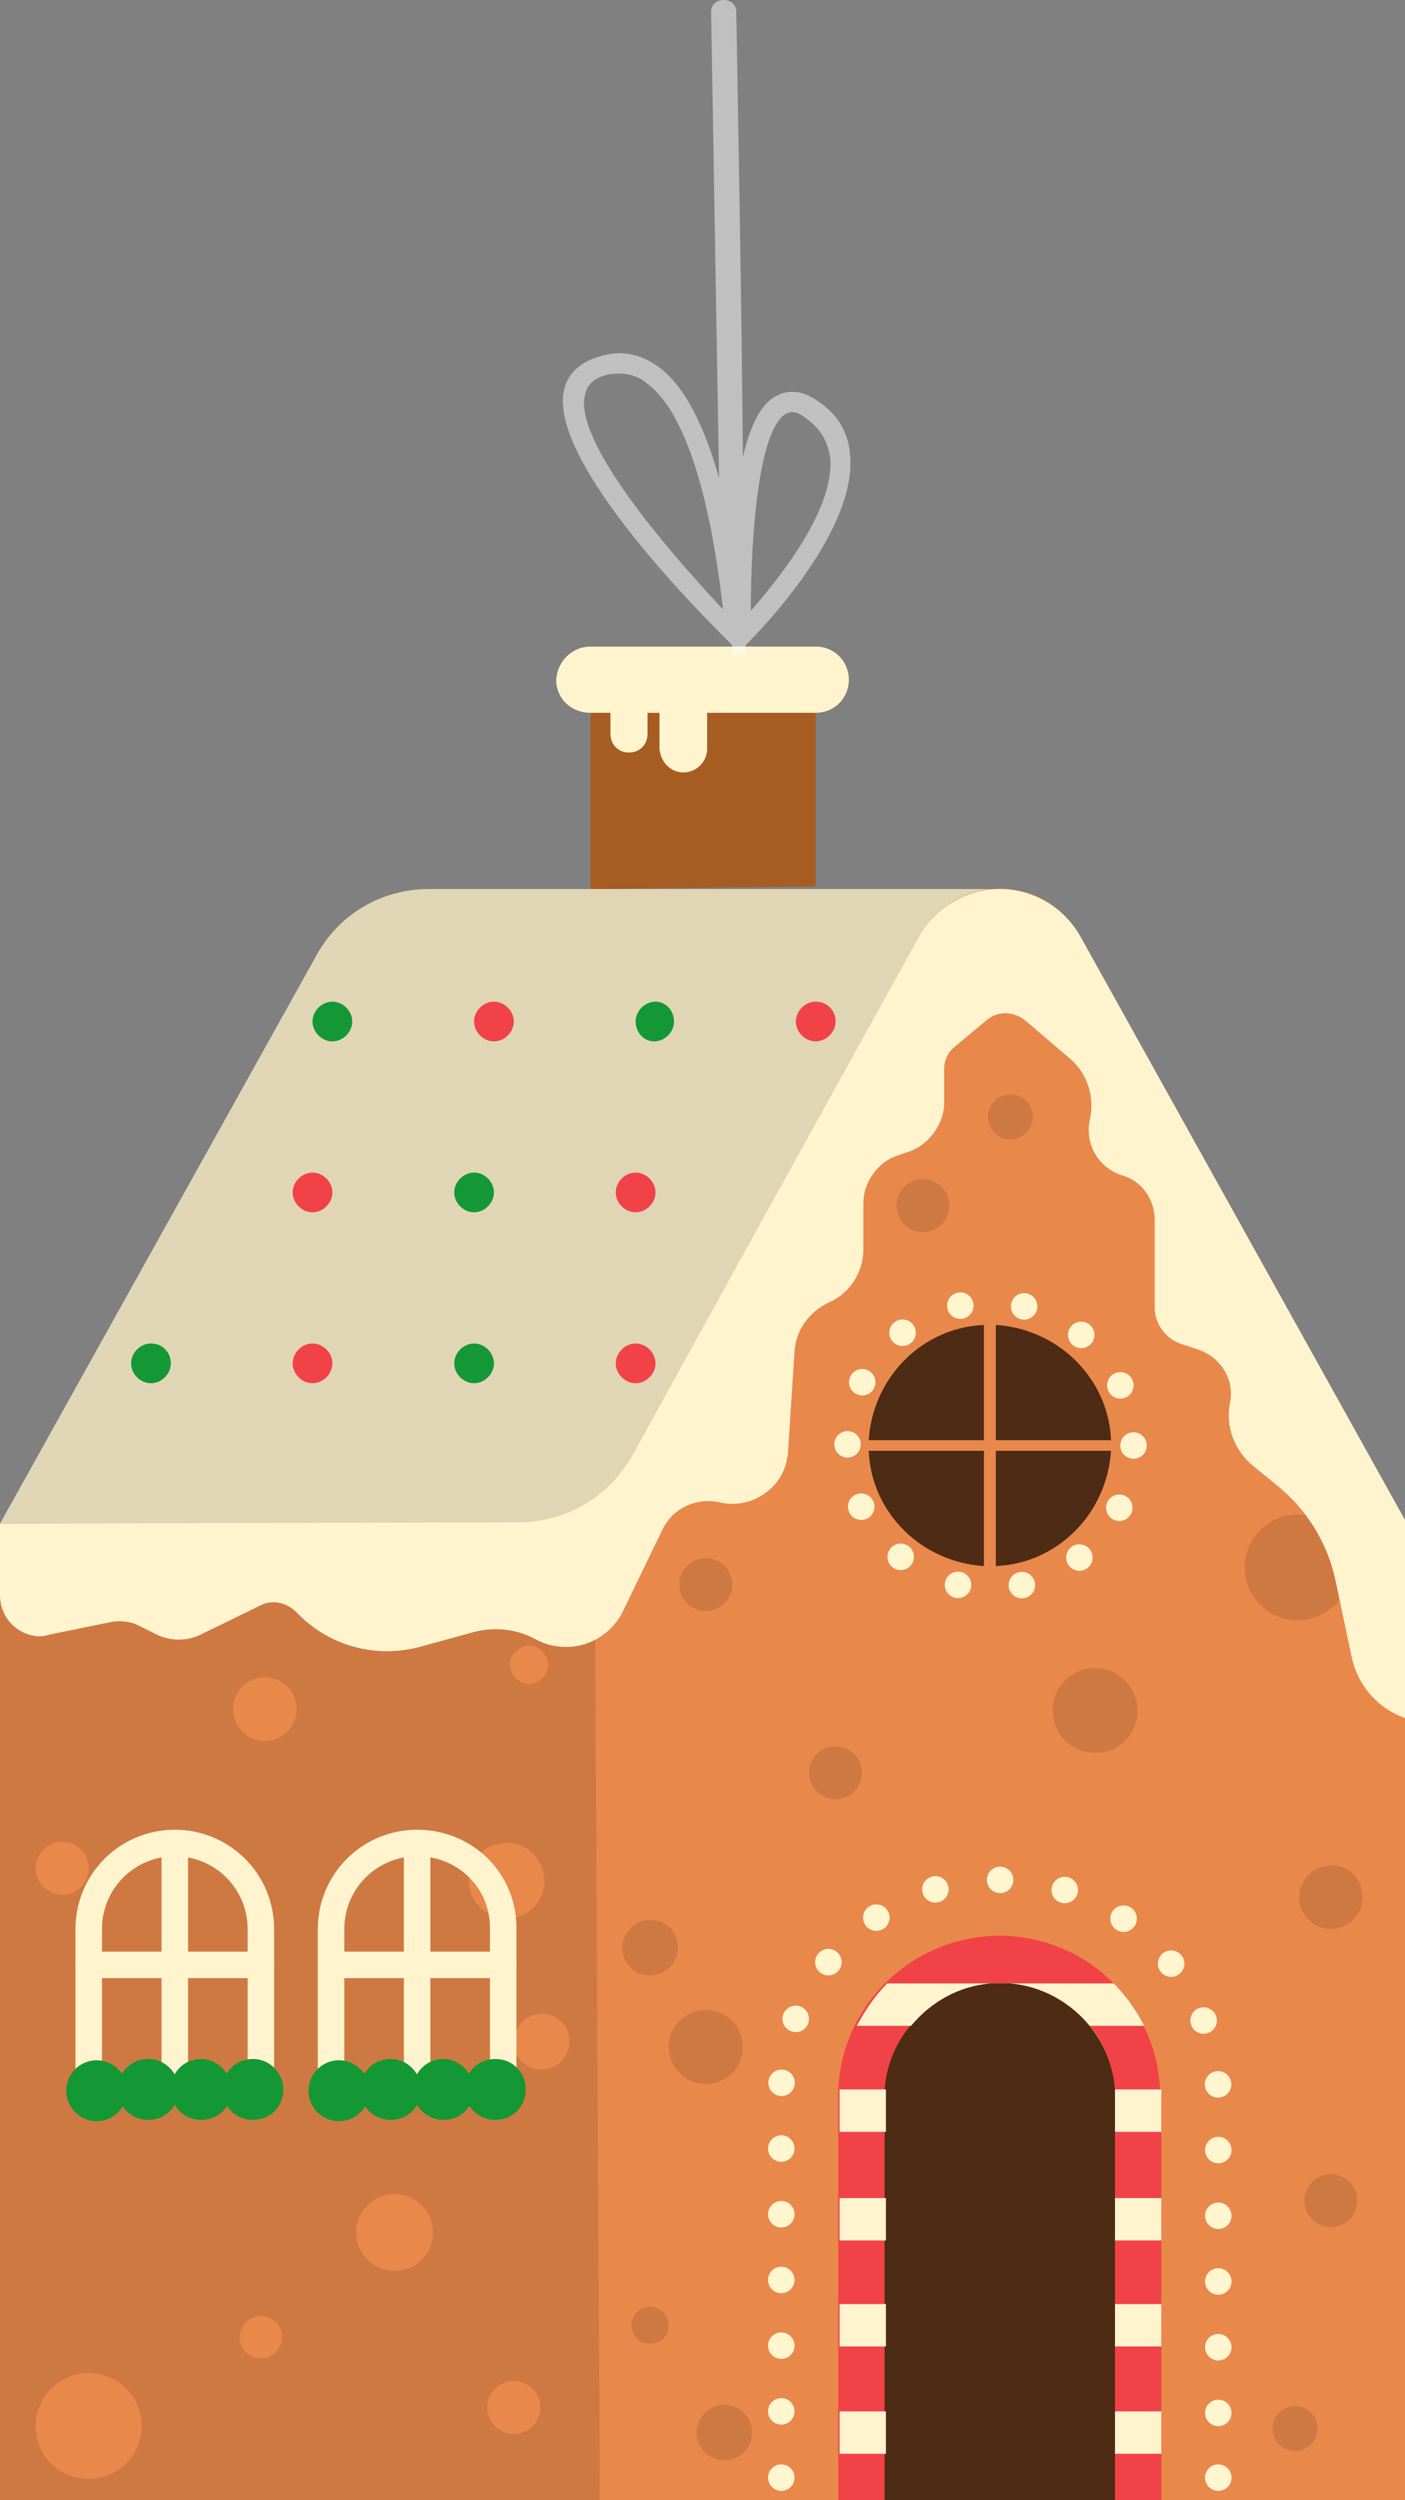
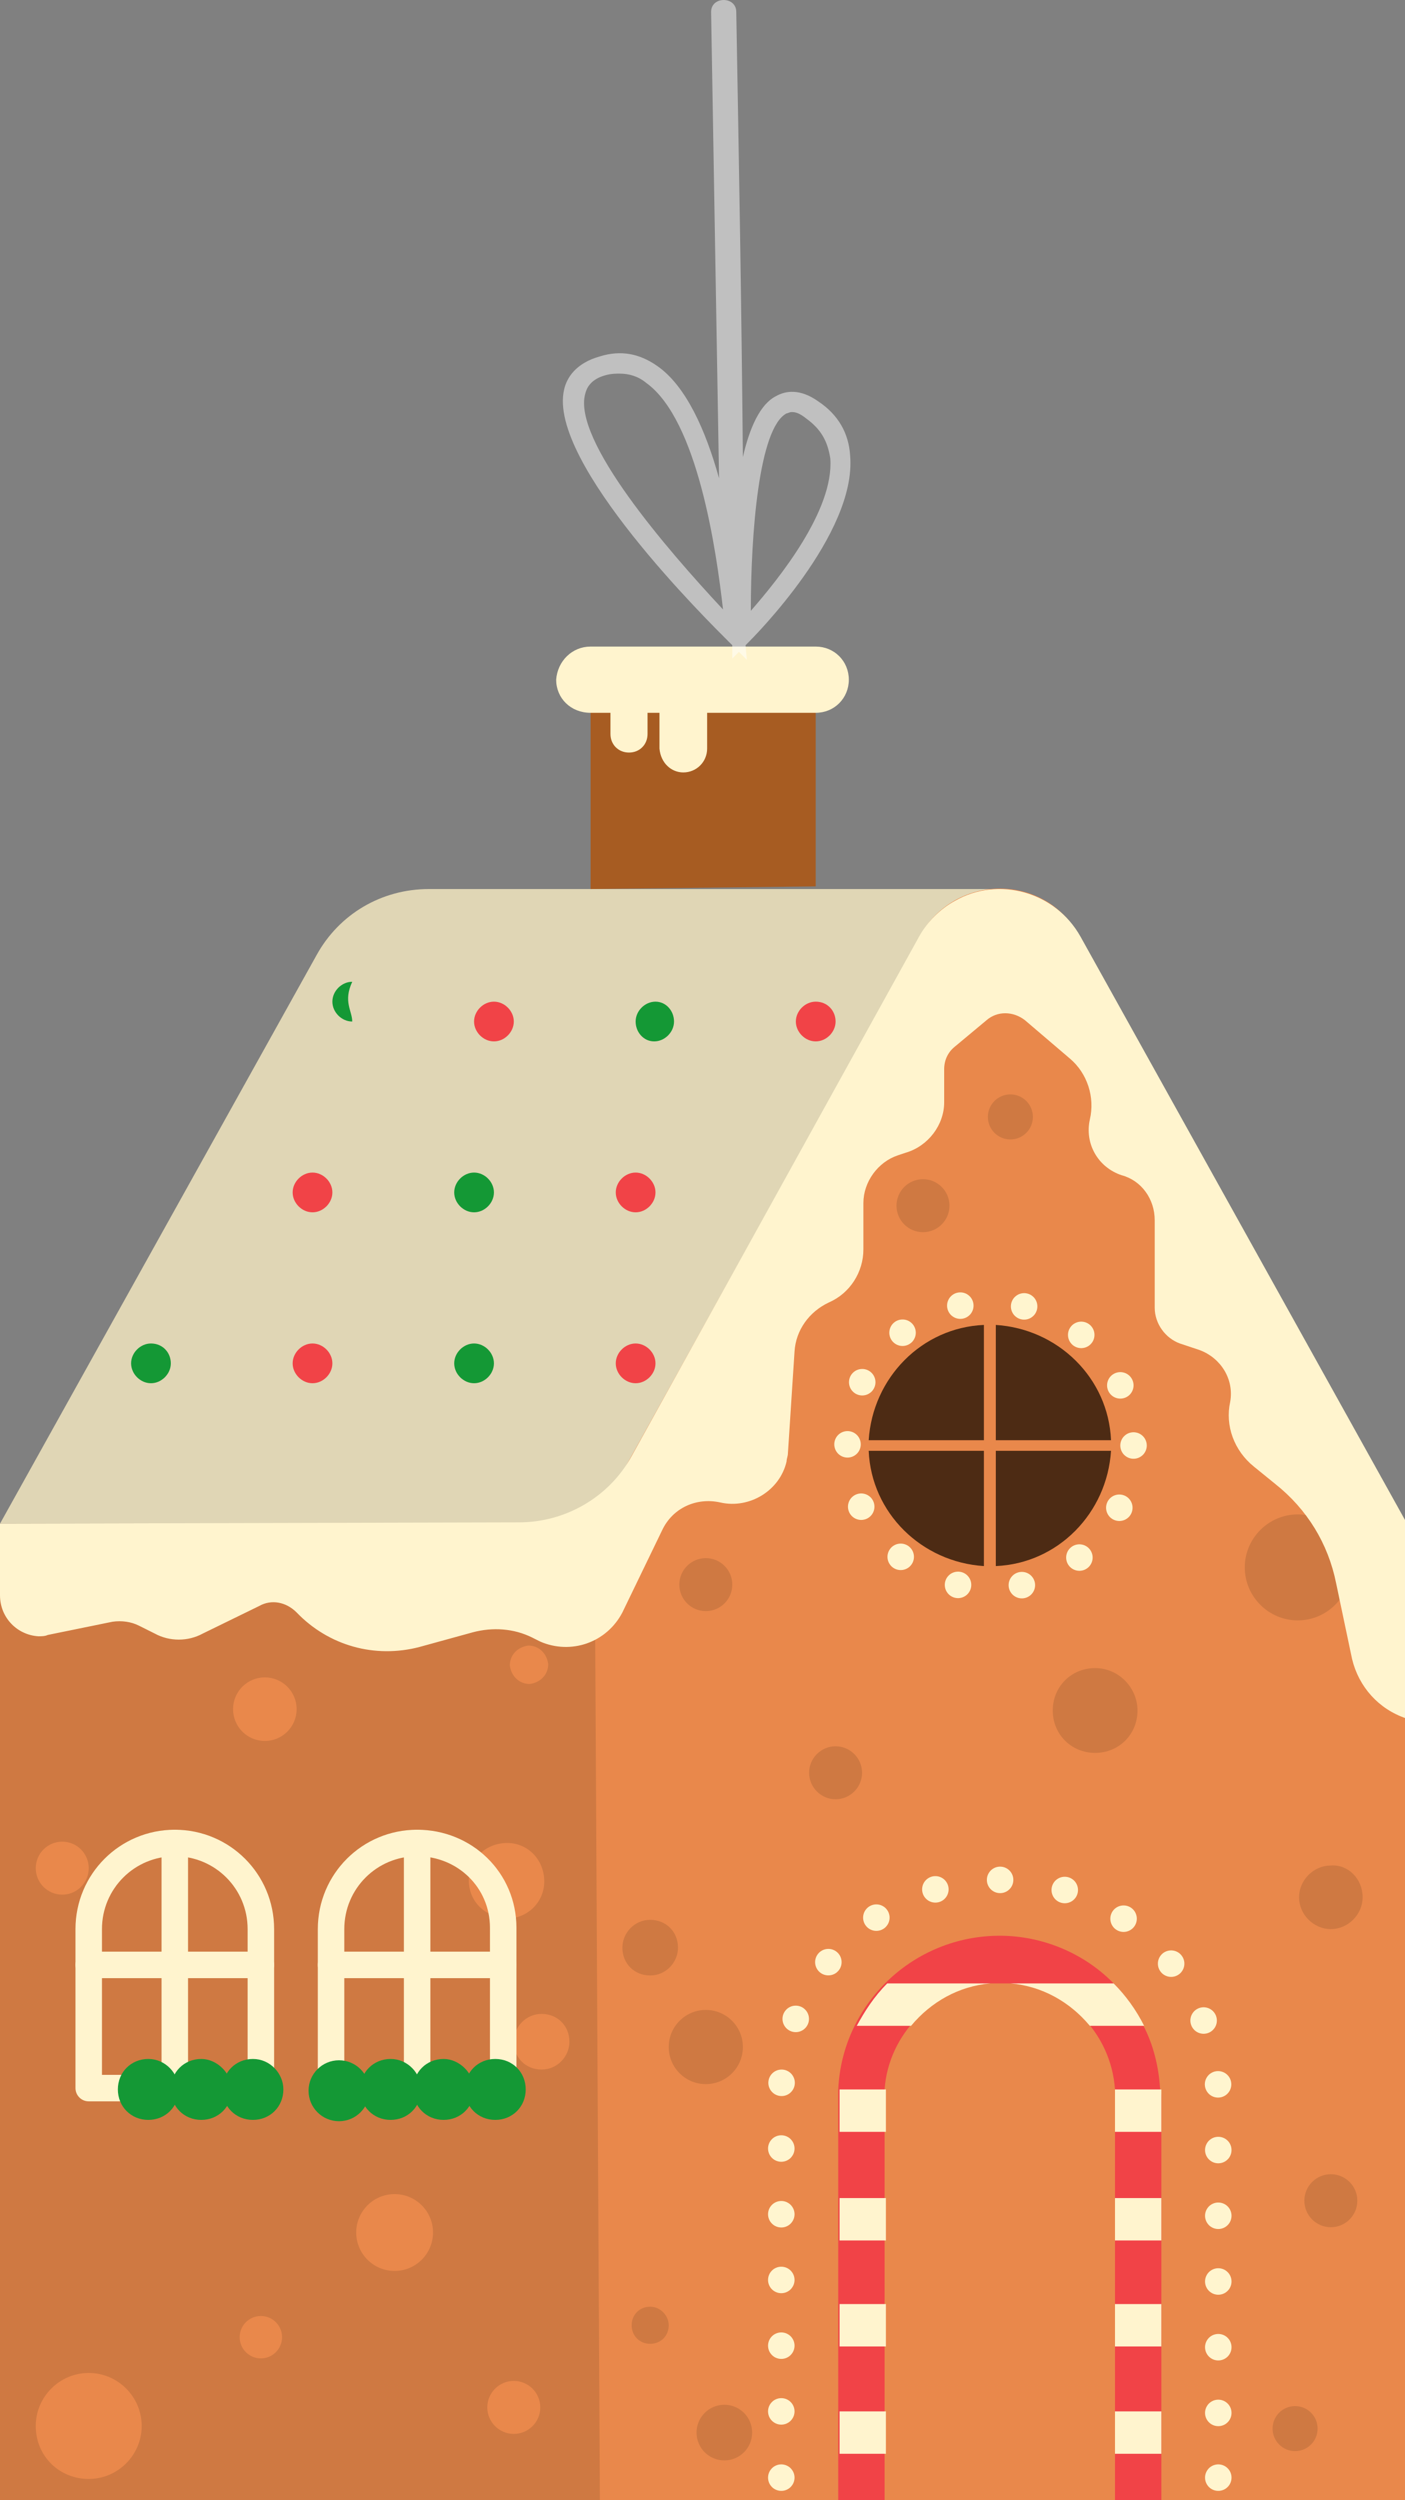
<svg xmlns="http://www.w3.org/2000/svg" id="Layer_1" x="0px" y="0px" viewBox="0 0 106.1 188.7" style="enable-background:new 0 0 106.1 188.7;" xml:space="preserve">
  <rect x="0" y="0" width="106.1" height="188.7" fill="#808080" stroke="none" />
  <style type="text/css"> .st0{fill:#CF7942;} .st1{fill:#E9884B;} .st2{fill:#E0D6B5;} .st3{fill:#FFF4CE;} .st4{fill:#A75C22;} .st5{fill:#F14347;} .st6{fill:#4D2B14;} .st7{fill:none;stroke:#FFF5CF;stroke-width:2;stroke-linecap:round;stroke-linejoin:round;} .st8{fill:none;stroke:#FFF5CF;stroke-width:2;stroke-linecap:round;stroke-linejoin:round;stroke-dasharray:0,4.96,0,0,0,0;} .st9{fill:none;stroke:#FFF4CE;stroke-width:2;stroke-linecap:round;stroke-linejoin:round;} .st10{fill:none;stroke:#FFF5CF;stroke-width:2;stroke-linecap:round;stroke-linejoin:round;stroke-dasharray:0,4.86,0,0,0,0;} .st11{fill:#149835;} .st12{opacity:0.5;fill:#FFFFFF;} </style>
  <g id="OBJECTS">
    <rect y="115" class="st0" width="49.3" height="73.7" />
    <path class="st1" d="M2.7,183.1c0-2.2,1.8-4,4-4s4,1.8,4,4s-1.8,4-4,4l0,0C4.5,187.1,2.7,185.4,2.7,183.1z" />
    <circle class="st1" cx="20" cy="129" r="2.4" />
    <circle class="st1" cx="4.7" cy="141" r="2" />
    <circle class="st1" cx="19.7" cy="176.4" r="1.6" />
    <path class="st1" d="M38.5,125.7c0-0.8,0.6-1.4,1.4-1.5c0.8,0,1.4,0.6,1.5,1.4c0,0.8-0.6,1.4-1.4,1.5c0,0,0,0,0,0 C39.2,127.1,38.6,126.5,38.5,125.7z" />
    <path class="st1" d="M32.3,117.6c0-1.2,1-2.1,2.1-2.1c1.2,0,2.1,1,2.1,2.1c0,1.2-1,2.1-2.1,2.1c0,0,0,0,0,0 C33.2,119.7,32.3,118.8,32.3,117.6C32.3,117.6,32.3,117.6,32.3,117.6z" />
    <circle class="st1" cx="29.8" cy="168.5" r="2.9" />
    <circle class="st1" cx="3" cy="120.6" r="1.7" />
    <circle class="st1" cx="38.8" cy="181.7" r="2" />
    <path class="st1" d="M38.8,154.1c0-1.1,0.9-2.1,2.1-2.1s2.1,0.9,2.1,2.1c0,1.1-0.9,2.1-2.1,2.1c0,0,0,0,0,0 C39.7,156.2,38.8,155.3,38.8,154.1z" />
    <path class="st1" d="M35.4,141.9c0-1.6,1.3-2.8,2.9-2.8s2.8,1.3,2.8,2.9c0,1.6-1.3,2.8-2.8,2.8C36.6,144.7,35.4,143.5,35.4,141.9 C35.4,141.9,35.4,141.9,35.4,141.9z" />
    <path class="st2" d="M23.9,72.1L0,115h49.3l26.6-47.9H32.4C28.8,67.1,25.6,69,23.9,72.1z" />
    <path class="st1" d="M45.3,188.7l-0.4-73.8l15.3-27.5l9.3-16.8c1.8-3.3,6-4.5,9.3-2.7c1.1,0.6,2,1.5,2.7,2.7l9.3,16.8l15.3,27.5 v73.8H45.3z" />
    <path class="st0" d="M102,118.3c0,2.2-1.8,4-4,4s-4-1.8-4-4s1.8-4,4-4S102,116.1,102,118.3z" />
    <path class="st0" d="M102.9,143.2c0,1.3-1.1,2.4-2.4,2.4c-1.3,0-2.4-1.1-2.4-2.4c0-1.3,1.1-2.4,2.4-2.4 C101.8,140.7,102.9,141.8,102.9,143.2C102.9,143.2,102.9,143.2,102.9,143.2z" />
    <circle class="st0" cx="100.5" cy="166.1" r="2" />
    <circle class="st0" cx="69.7" cy="91" r="2" />
    <path class="st0" d="M85.9,129.1c0,1.8-1.4,3.2-3.2,3.2s-3.2-1.4-3.2-3.2c0-1.8,1.4-3.2,3.2-3.2l0,0 C84.5,125.9,85.9,127.4,85.9,129.1z" />
    <path class="st0" d="M50.5,175.5c0,0.8-0.6,1.4-1.4,1.4s-1.4-0.6-1.4-1.4c0-0.8,0.6-1.4,1.4-1.4h0 C49.9,174.1,50.5,174.8,50.5,175.5z" />
    <circle class="st0" cx="54.7" cy="183.6" r="2.1" />
    <path class="st0" d="M65.1,133.8c0,1.1-0.9,2-2,2s-2-0.9-2-2s0.9-2,2-2S65.1,132.7,65.1,133.8z" />
    <circle class="st0" cx="97.8" cy="183.3" r="1.7" />
    <circle class="st0" cx="76.3" cy="84.3" r="1.7" />
    <circle class="st0" cx="53.3" cy="119.6" r="2" />
    <path class="st0" d="M51.2,147c0,1.1-0.9,2.1-2.1,2.1s-2.1-0.9-2.1-2.1c0-1.1,0.9-2.1,2.1-2.1c0,0,0,0,0,0 C50.3,144.9,51.2,145.8,51.2,147z" />
    <circle class="st0" cx="53.3" cy="154.5" r="2.8" />
    <path class="st3" d="M0,115v5.4c0,1.7,1.3,3,2.9,3.1c0.2,0,0.5,0,0.7-0.1l4.9-1c0.7-0.1,1.4,0,2,0.3l1.2,0.6c1.1,0.6,2.5,0.6,3.6,0 l4.3-2.1c0.9-0.5,2-0.3,2.8,0.5l0,0c2.4,2.5,5.9,3.5,9.3,2.6l4-1.1c1.5-0.4,3.1-0.3,4.5,0.4l0.6,0.3c2.3,1,5,0.1,6.2-2.2l3-6.2 c0.8-1.7,2.6-2.5,4.4-2.1l0,0c2.2,0.5,4.5-0.9,5-3.1c0-0.2,0.1-0.4,0.1-0.6L60,102c0.1-1.6,1.1-3,2.6-3.7l0,0 c1.6-0.7,2.6-2.3,2.6-4v-3.5c0-1.6,1.1-3.1,2.6-3.6l0.6-0.2c1.7-0.5,2.9-2.1,2.9-3.8v-2.5c0-0.7,0.3-1.3,0.8-1.7l2.4-2 c0.8-0.7,2-0.7,2.9,0l3.4,2.9c1.3,1.1,1.9,2.9,1.5,4.6l0,0c-0.4,1.8,0.6,3.6,2.4,4.2l0,0c1.5,0.4,2.5,1.8,2.5,3.4v6.6 c0,1.2,0.8,2.3,1.9,2.7l1.5,0.5c1.6,0.6,2.6,2.2,2.3,3.9l0,0c-0.4,1.8,0.3,3.7,1.8,4.9l1.6,1.3c2.4,1.9,4,4.5,4.6,7.5l1.2,5.7 c0.5,2.1,2,3.8,4.1,4.5l0,0v-14.8L81.6,70.7c-1.9-3.4-6.2-4.6-9.5-2.7c-1.1,0.6-2.1,1.6-2.7,2.7l-21.7,39.2c-1.7,3.1-5,5-8.5,5 L0,115z" />
    <polygon class="st4" points="61.6,66.9 61.6,52.7 44.6,52.7 44.6,67.1 " />
    <path class="st3" d="M51.6,58.3L51.6,58.3c1,0,1.8-0.8,1.8-1.8l0,0v-5.1c0-1-0.8-1.8-1.8-1.8l0,0c-1,0-1.8,0.8-1.8,1.8c0,0,0,0,0,0 v5.1C49.9,57.6,50.7,58.3,51.6,58.3z" />
    <path class="st3" d="M44.6,53.8h17c1.4,0,2.5-1.1,2.5-2.5c0,0,0,0,0,0l0,0c0-1.4-1.1-2.5-2.5-2.5h-17c-1.4,0-2.5,1.1-2.6,2.5 c0,0,0,0,0,0l0,0C42,52.7,43.1,53.8,44.6,53.8C44.5,53.8,44.6,53.8,44.6,53.8z" />
    <path class="st3" d="M47.5,56.8L47.5,56.8c0.8,0,1.4-0.6,1.4-1.4v-2.8c0-0.8-0.6-1.4-1.4-1.4l0,0c-0.8,0-1.4,0.6-1.4,1.4v2.8 C46.1,56.2,46.7,56.8,47.5,56.8z" />
    <path class="st5" d="M87.7,158.3v30.4h-3.5v-30.4c0-0.2,0-0.4,0-0.6c-0.3-4.3-3.7-7.7-7.9-8c-0.2,0-0.5,0-0.8,0s-0.5,0-0.8,0 c-4.2,0.4-7.6,3.8-7.9,8c0,0.2,0,0.4,0,0.6v30.4h-3.5v-30.4c0-0.2,0-0.4,0-0.6c0.3-6.5,5.7-11.6,12.2-11.6c3.2,0,6.3,1.3,8.5,3.5 c0.9,0.9,1.7,2,2.3,3.2c0.8,1.5,1.2,3.2,1.3,4.8C87.7,158,87.7,158.2,87.7,158.3z" />
-     <path class="st6" d="M84.2,157.7c-0.3-4.2-3.7-7.6-7.9-8c-0.2,0-0.5,0-0.8,0s-0.5,0-0.8,0c-4.2,0.4-7.6,3.8-7.9,8 c0,0.2,0,0.4,0,0.6v30.4h17.4v-30.4C84.2,158.2,84.2,158,84.2,157.7z" />
    <path class="st3" d="M67,149.7h7.8c-2.4,0.2-4.5,1.4-6,3.2h-4.1C65.3,151.8,66,150.7,67,149.7z" />
    <path class="st3" d="M86.4,152.9h-4.1c-1.5-1.8-3.6-3-6-3.2h7.8C85,150.6,85.8,151.7,86.4,152.9z" />
    <path class="st3" d="M63.4,157.7h3.5c0,0.2,0,0.4,0,0.6v2.6h-3.5v-2.6C63.4,158.2,63.4,158,63.4,157.7z" />
    <path class="st3" d="M87.7,158.3v2.6h-3.5v-2.6c0-0.2,0-0.4,0-0.6h3.5C87.7,158,87.7,158.2,87.7,158.3z" />
    <rect x="63.4" y="165.9" class="st3" width="3.5" height="3.2" />
    <rect x="84.2" y="165.9" class="st3" width="3.5" height="3.2" />
    <rect x="63.4" y="173.9" class="st3" width="3.5" height="3.2" />
    <rect x="84.2" y="173.9" class="st3" width="3.5" height="3.2" />
    <rect x="63.4" y="182" class="st3" width="3.5" height="3.2" />
    <rect x="84.2" y="182" class="st3" width="3.5" height="3.2" />
    <line class="st7" x1="59" y1="187" x2="59" y2="187" />
    <path class="st8" d="M59,182v-23.7c0-0.2,0-0.5,0-0.7c0.4-9.1,8.1-16.1,17.2-15.7c6,0.3,11.3,3.7,14,9.1c1.1,2.1,1.7,4.3,1.8,6.6 c0,0.2,0,0.5,0,0.8V187" />
    <line class="st7" x1="92" y1="187" x2="92" y2="187" />
    <path class="st9" d="M19.7,157.6H6.7v-12c0-3.6,2.9-6.5,6.5-6.5l0,0c3.6,0,6.5,2.9,6.5,6.5V157.6z" />
    <line class="st9" x1="13.2" y1="139.1" x2="13.2" y2="157.6" />
    <line class="st9" x1="6.7" y1="148.3" x2="19.7" y2="148.3" />
    <path class="st9" d="M38,157.6H25v-12c0-3.6,2.9-6.5,6.5-6.5l0,0c3.6,0,6.5,2.8,6.5,6.4c0,0,0,0,0,0V157.6z" />
    <line class="st9" x1="31.5" y1="139.1" x2="31.5" y2="157.6" />
    <line class="st9" x1="25" y1="148.3" x2="38" y2="148.3" />
    <path class="st6" d="M74.3,108.7V100c-4.7,0.2-8.4,4-8.7,8.7H74.3z" />
    <path class="st6" d="M75.2,108.7h8.7c-0.2-4.7-4-8.4-8.7-8.7V108.7z" />
    <path class="st6" d="M75.2,109.5v8.7c4.7-0.2,8.4-4,8.7-8.7H75.2z" />
    <path class="st6" d="M74.3,109.5h-8.7c0.2,4.7,4,8.4,8.7,8.7L74.3,109.5z" />
    <circle class="st10" cx="74.8" cy="109.1" r="10.8" />
    <path class="st5" d="M25.1,90c0,0.8-0.7,1.5-1.5,1.5s-1.5-0.7-1.5-1.5c0-0.8,0.7-1.5,1.5-1.5c0,0,0,0,0,0 C24.4,88.5,25.1,89.2,25.1,90C25.1,90,25.1,90,25.1,90z" />
    <path class="st11" d="M37.3,90c0,0.8-0.7,1.5-1.5,1.5s-1.5-0.7-1.5-1.5c0-0.8,0.7-1.5,1.5-1.5C36.6,88.5,37.3,89.2,37.3,90 C37.3,90,37.3,90,37.3,90z" />
    <path class="st5" d="M49.5,90c0,0.8-0.7,1.5-1.5,1.5s-1.5-0.7-1.5-1.5c0-0.8,0.7-1.5,1.5-1.5C48.8,88.5,49.5,89.2,49.5,90 C49.5,90,49.5,90,49.5,90z" />
-     <path class="st11" d="M26.6,77.1c0,0.8-0.7,1.5-1.5,1.5c-0.8,0-1.5-0.7-1.5-1.5c0-0.8,0.7-1.5,1.5-1.5c0,0,0,0,0,0 C25.9,75.6,26.6,76.3,26.6,77.1C26.6,77.1,26.6,77.1,26.6,77.1z" />
+     <path class="st11" d="M26.6,77.1c-0.8,0-1.5-0.7-1.5-1.5c0-0.8,0.7-1.5,1.5-1.5c0,0,0,0,0,0 C25.9,75.6,26.6,76.3,26.6,77.1C26.6,77.1,26.6,77.1,26.6,77.1z" />
    <path class="st5" d="M38.8,77.1c0,0.8-0.7,1.5-1.5,1.5s-1.5-0.7-1.5-1.5s0.7-1.5,1.5-1.5l0,0C38.1,75.6,38.8,76.3,38.8,77.1 C38.8,77.1,38.8,77.1,38.8,77.1z" />
    <path class="st11" d="M50.9,77.1c0,0.8-0.7,1.5-1.5,1.5S48,77.9,48,77.1c0-0.8,0.7-1.5,1.5-1.5C50.3,75.6,50.9,76.3,50.9,77.1 C50.9,77.1,50.9,77.1,50.9,77.1z" />
    <path class="st5" d="M63.1,77.1c0,0.8-0.7,1.5-1.5,1.5s-1.5-0.7-1.5-1.5c0-0.8,0.7-1.5,1.5-1.5C62.5,75.6,63.1,76.3,63.1,77.1 C63.1,77.1,63.1,77.1,63.1,77.1z" />
    <path class="st11" d="M12.9,102.9c0,0.8-0.7,1.5-1.5,1.5c-0.8,0-1.5-0.7-1.5-1.5c0-0.8,0.7-1.5,1.5-1.5c0,0,0,0,0,0 C12.3,101.4,12.9,102.1,12.9,102.9L12.9,102.9z" />
    <path class="st5" d="M25.1,102.9c0,0.8-0.7,1.5-1.5,1.5c-0.8,0-1.5-0.7-1.5-1.5c0-0.8,0.7-1.5,1.5-1.5c0,0,0,0,0,0 C24.4,101.4,25.1,102.1,25.1,102.9z" />
    <path class="st11" d="M37.3,102.9c0,0.8-0.7,1.5-1.5,1.5s-1.5-0.7-1.5-1.5c0-0.8,0.7-1.5,1.5-1.5S37.3,102.1,37.3,102.9 C37.3,102.9,37.3,102.9,37.3,102.9z" />
    <path class="st5" d="M49.5,102.9c0,0.8-0.7,1.5-1.5,1.5s-1.5-0.7-1.5-1.5c0-0.8,0.7-1.5,1.5-1.5S49.5,102.1,49.5,102.9 C49.5,102.9,49.5,102.9,49.5,102.9z" />
-     <circle class="st11" cx="7.3" cy="157.8" r="2.3" />
    <path class="st11" d="M13.5,157.7c0,1.3-1,2.3-2.3,2.3c-1.3,0-2.3-1-2.3-2.3c0-1.3,1-2.3,2.3-2.3c0,0,0,0,0,0 C12.5,155.4,13.5,156.5,13.5,157.7C13.5,157.7,13.5,157.7,13.5,157.7z" />
    <path class="st11" d="M17.5,157.7c0,1.3-1,2.3-2.3,2.3s-2.3-1-2.3-2.3c0-1.3,1-2.3,2.3-2.3C16.4,155.4,17.5,156.5,17.5,157.7 C17.5,157.7,17.5,157.7,17.5,157.7z" />
    <path class="st11" d="M21.4,157.7c0,1.3-1,2.3-2.3,2.3s-2.3-1-2.3-2.3c0-1.3,1-2.3,2.3-2.3C20.4,155.4,21.4,156.5,21.4,157.7 C21.4,157.7,21.4,157.7,21.4,157.7z" />
    <circle class="st11" cx="25.6" cy="157.8" r="2.3" />
    <path class="st11" d="M31.8,157.7c0,1.3-1,2.3-2.3,2.3s-2.3-1-2.3-2.3c0-1.3,1-2.3,2.3-2.3C30.8,155.4,31.8,156.5,31.8,157.7 C31.8,157.7,31.8,157.7,31.8,157.7z" />
    <path class="st11" d="M35.8,157.7c0,1.3-1,2.3-2.3,2.3c-1.3,0-2.3-1-2.3-2.3s1-2.3,2.3-2.3c0,0,0,0,0,0 C34.7,155.4,35.8,156.5,35.8,157.7C35.8,157.7,35.8,157.7,35.8,157.7z" />
    <path class="st11" d="M39.7,157.7c0,1.3-1,2.3-2.3,2.3c-1.3,0-2.3-1-2.3-2.3c0-1.3,1-2.3,2.3-2.3C38.7,155.4,39.7,156.4,39.7,157.7 C39.7,157.7,39.7,157.7,39.7,157.7z" />
  </g>
  <path class="st12" d="M64.2,34.4c-0.1-1.7-0.9-3.1-2.4-4.1c-1.4-1-2.5-0.8-3.2-0.4c-1.2,0.6-2,2.4-2.5,4.6 C56,23.3,55.8,12.1,55.6,0.9c0-1.2-1.9-1.2-1.9,0c0.2,11.7,0.4,23.4,0.6,35.2c-1-3.6-2.5-7-4.7-8.5c-1.3-0.9-2.7-1.2-4.3-0.7 c-1.8,0.5-2.5,1.6-2.7,2.5C41.3,34.9,53.6,47,55,48.4l0.3,0.3l0,1l0.5-0.5l0.6,0.6l-0.1-1.1l0.2-0.2C56.9,48.1,64.7,40.3,64.2,34.4z M59.4,31.2c0.1,0,0.2-0.1,0.4-0.1c0.3,0,0.6,0.1,1.1,0.5c1.1,0.8,1.6,1.7,1.8,3c0.3,3.9-3.9,9.1-6,11.5 C56.7,40.3,57.3,32.3,59.4,31.2z M44.2,29.7c0.1-0.4,0.4-1.1,1.6-1.4c0.4-0.1,0.7-0.1,1-0.1c0.7,0,1.4,0.2,2,0.7 c3.9,2.8,5.3,12.7,5.8,17.1C50.4,41.5,43.2,33.2,44.2,29.7z" />
</svg>